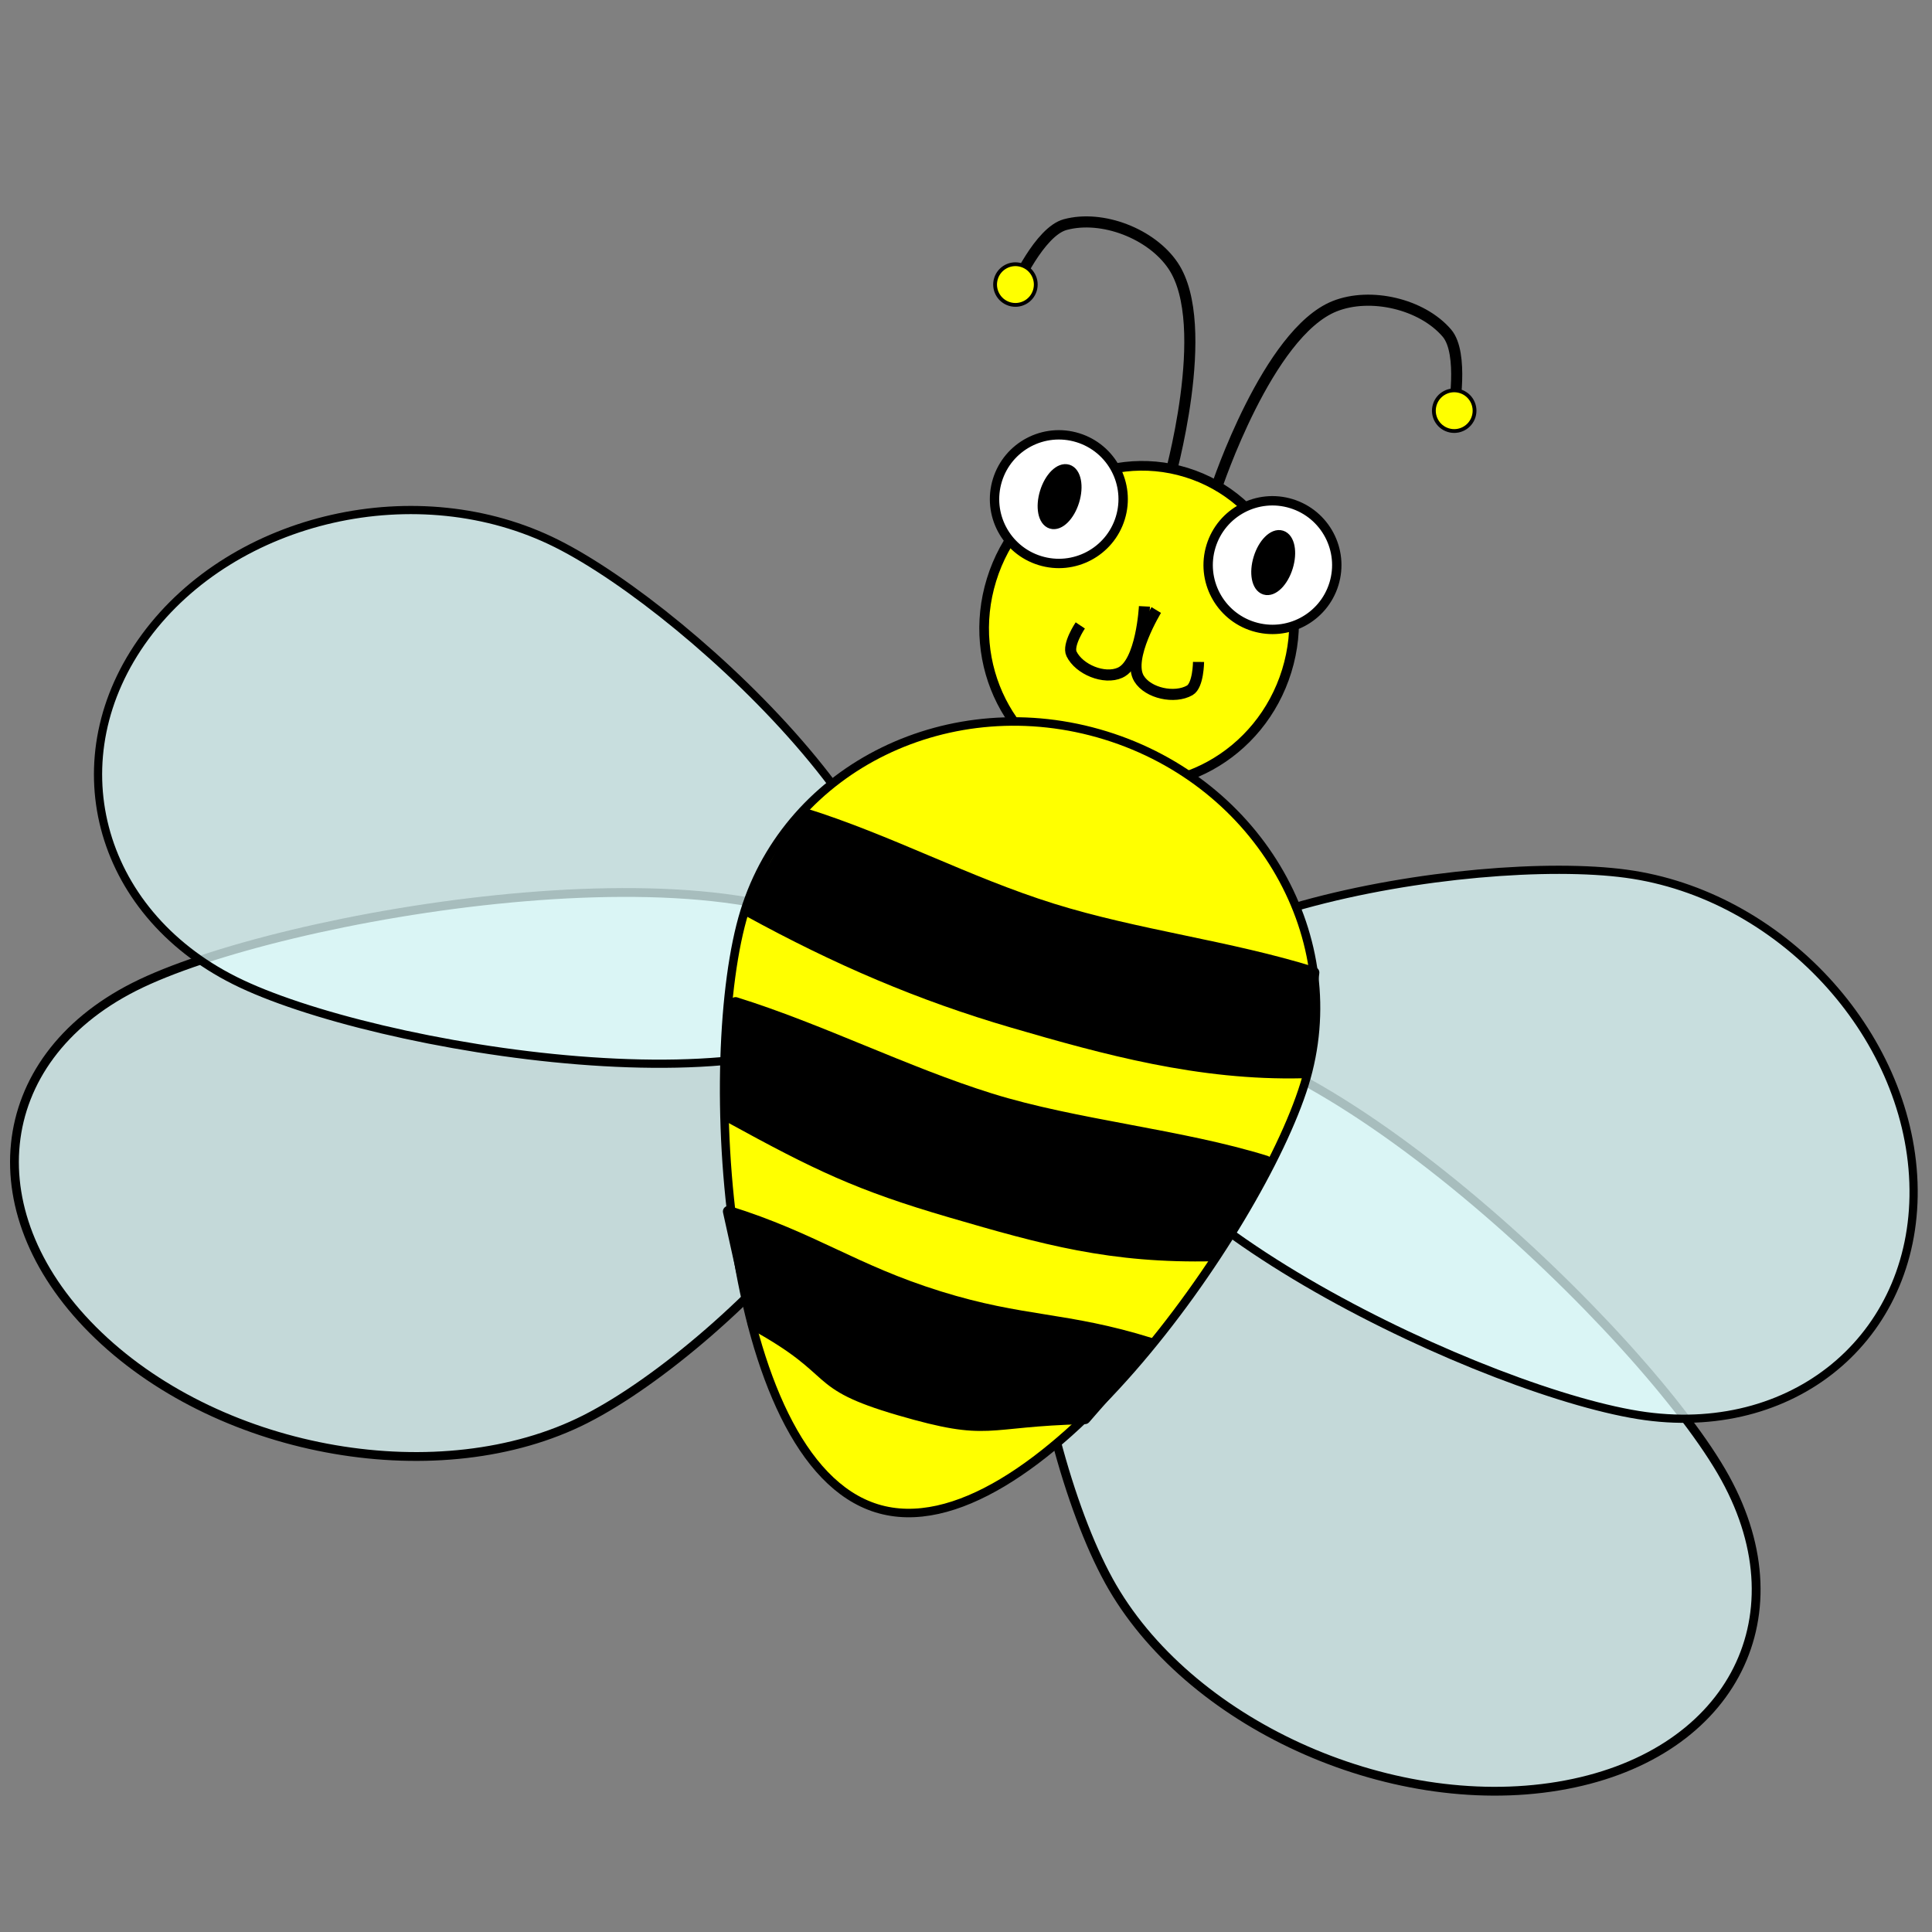
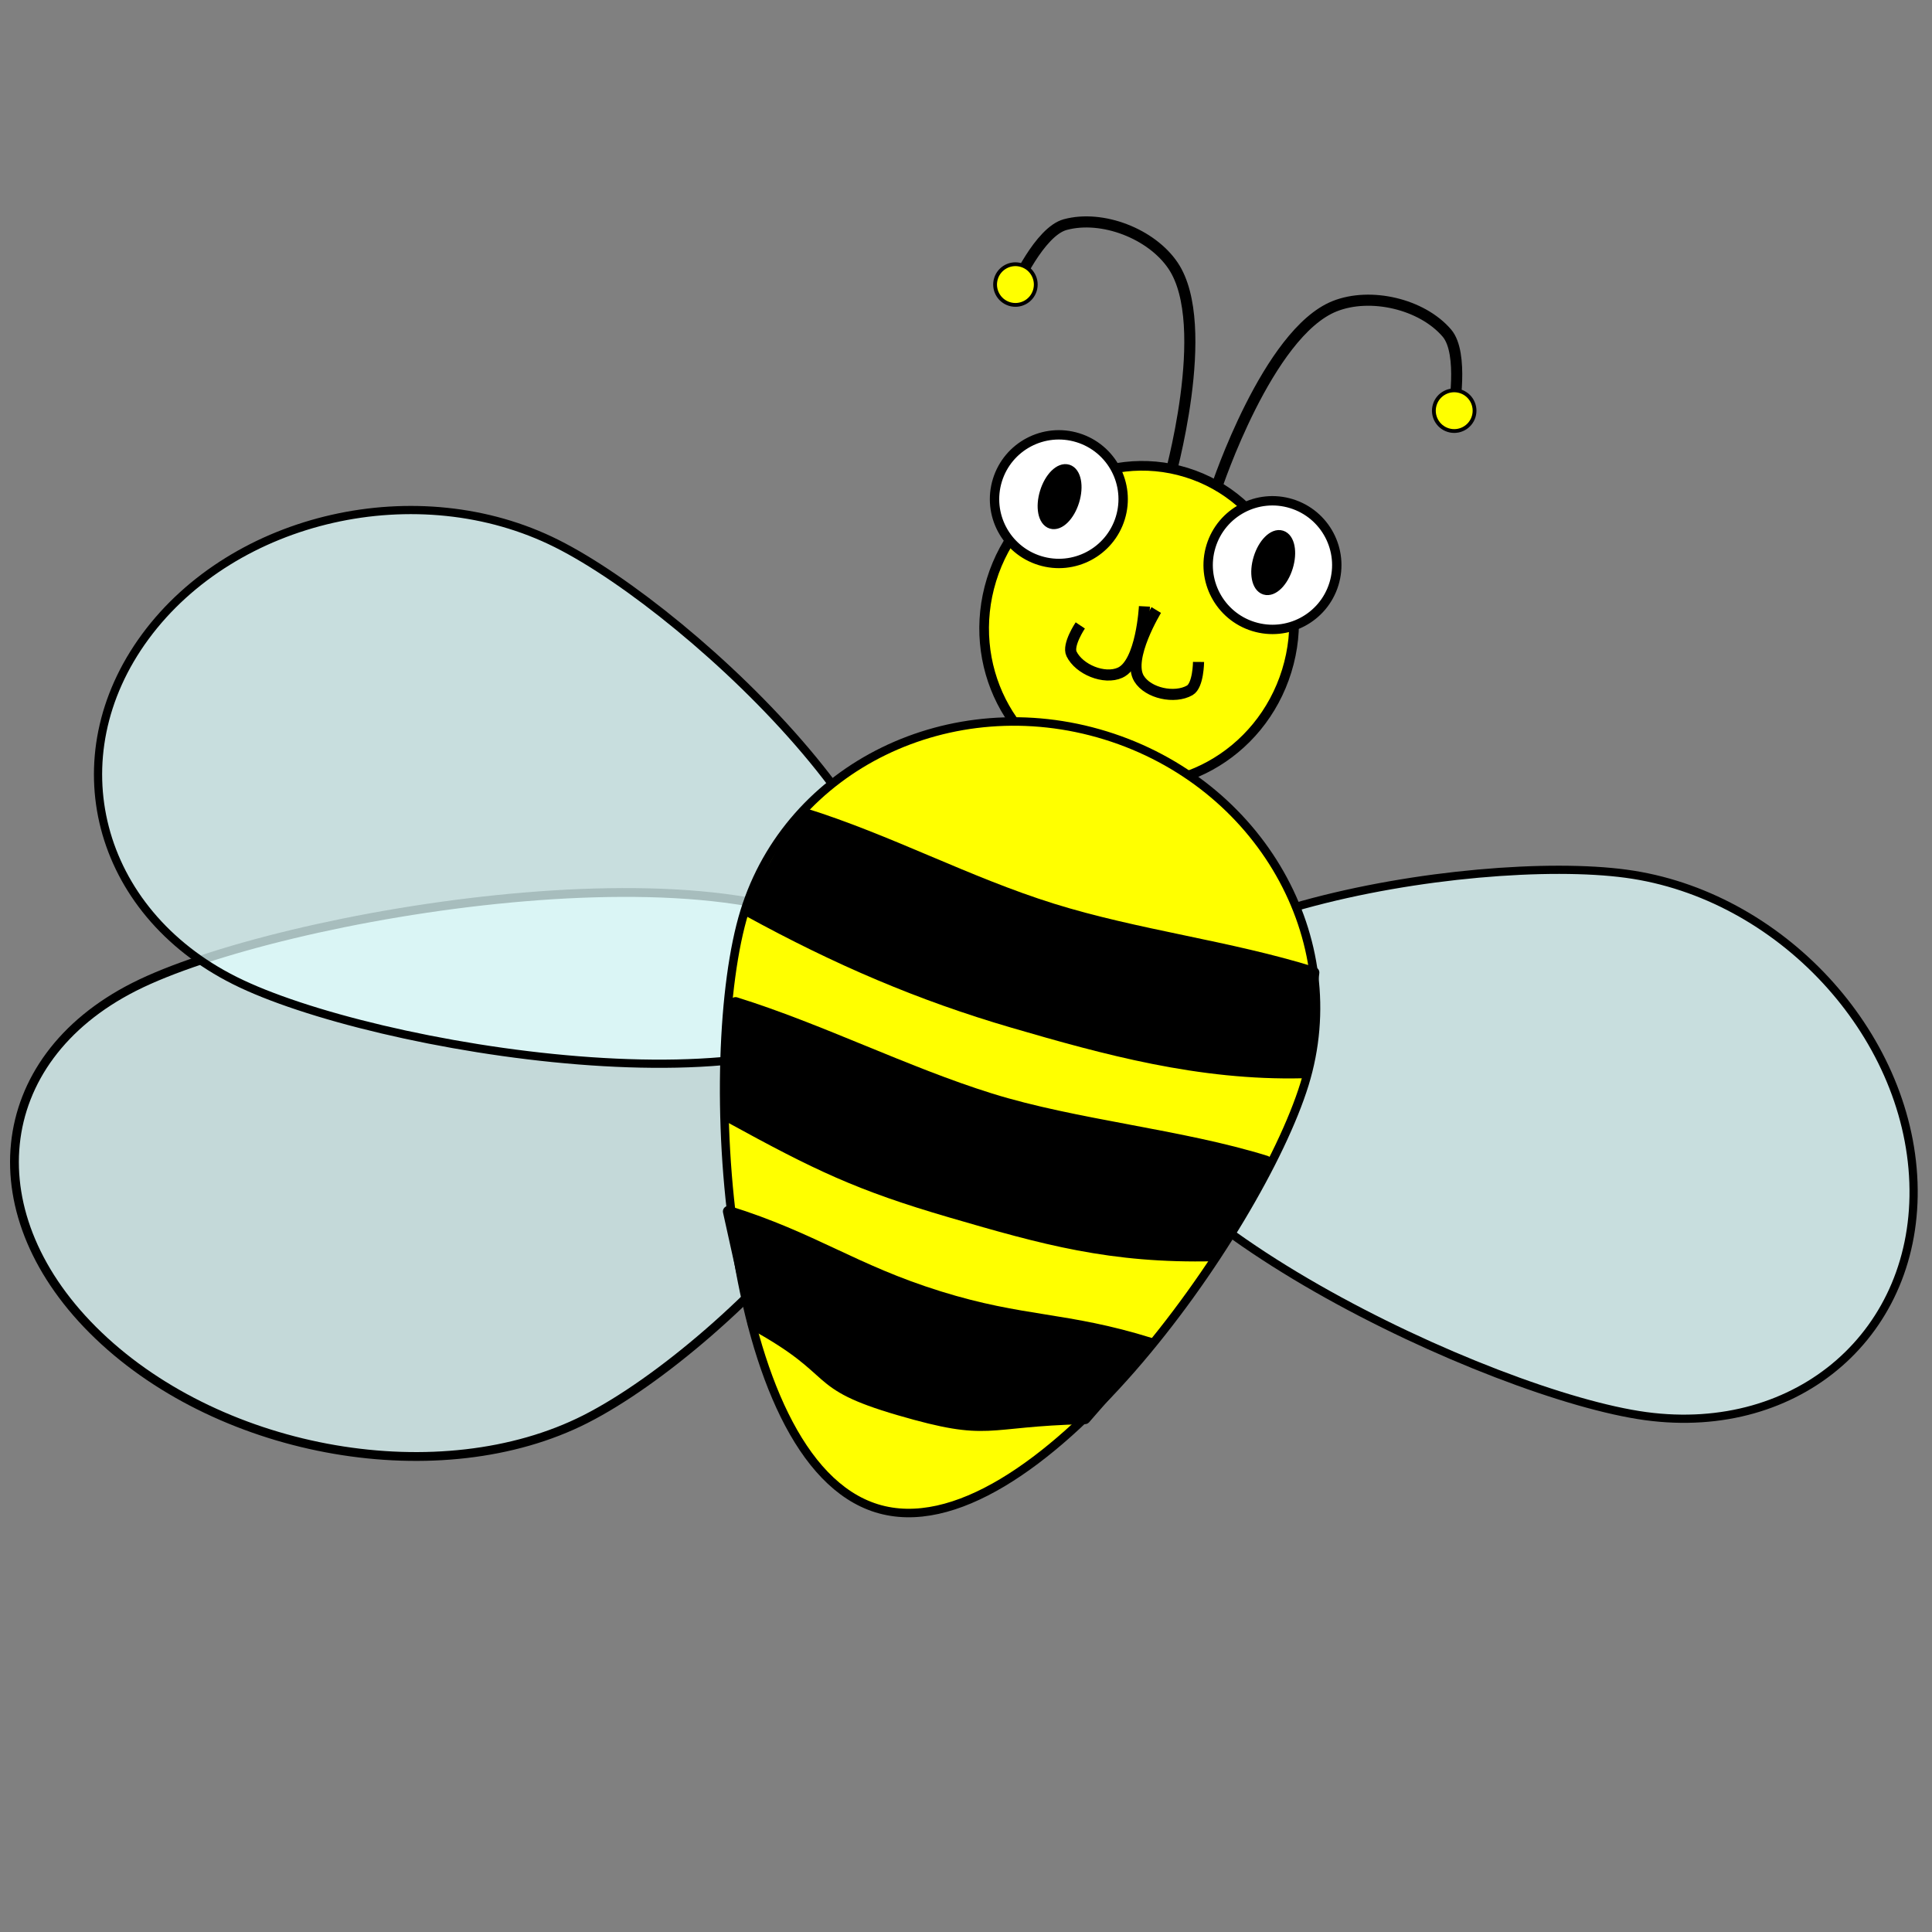
<svg xmlns="http://www.w3.org/2000/svg" id="svg2" viewBox="0 0 512 512" version="1.1">
  <rect x="0" y="0" width="512" height="512" fill="#808080" stroke="none" />
  <g id="layer1" stroke="#000" transform="translate(0 -540.36)">
    <g id="g3014" transform="matrix(1.124 .347 -.347 1.124 -27.173 229.76)">
      <path id="path4005-3" stroke-width="2.5" fill="none" d="m383.51 271.56s-0.741-36.66-13.387-46.855c-6.745-5.437-18.61-6.297-25.937-1.673-5.081 3.206-6.694 16.734-6.694 16.734" />
      <path id="path4007-4" stroke-linejoin="round" d="m189.09 219.02c0 1.848-1.498 3.347-3.347 3.347s-3.347-1.498-3.347-3.347 1.498-3.347 3.347-3.347 3.347 1.498 3.347 3.347z" fill-rule="evenodd" transform="matrix(-1.369 0 0 1.369 591.73 -60.589)" stroke-width=".625" fill="#ff0" />
      <path id="path4005" stroke-width="2.5" fill="none" d="m394.22 269.55s0.741-36.66 13.387-46.855c6.745-5.437 18.61-6.297 25.937-1.673 5.081 3.206 6.694 16.734 6.694 16.734" />
      <path id="path4007" stroke-linejoin="round" d="m189.09 219.02c0 1.848-1.498 3.347-3.347 3.347s-3.347-1.498-3.347-3.347 1.498-3.347 3.347-3.347 3.347 1.498 3.347 3.347z" fill-rule="evenodd" transform="matrix(1.369 0 0 1.369 186 -62.597)" stroke-width=".625" fill="#ff0" />
      <g id="g3873-1" stroke-linejoin="round" fill="#e1ffff" transform="matrix(-1 0 0 1 763.97 -1.354)">
-         <path id="path2987-8-6" stroke-width="1.986" fill-opacity=".699" d="m320.3 513.39c26.203-25.338 65.614-101.85 30.847-119.25-34.767-17.403-130.55 30.893-156.75 56.231-26.203 25.338-19.261 59.986 15.506 77.389s84.193 10.97 110.4-14.368z" />
        <path id="path2987-8-9-9" stroke-width="1.849" fill-opacity=".74" d="m255.9 326.84c34.362 5.728 111.99 44.059 100.87 75.941-11.117 31.882-106.77 45.243-141.13 39.515-34.362-5.728-53.205-36.217-42.088-68.099s47.985-53.085 82.346-47.357z" />
      </g>
      <g id="g3873" stroke-linejoin="round" fill="#e1ffff" transform="translate(0 -1.354)">
        <path id="path2987-8" stroke-width="1.986" fill-opacity=".699" d="m320.3 513.39c26.203-25.338 65.614-101.85 30.847-119.25-34.767-17.403-130.55 30.893-156.75 56.231-26.203 25.338-19.261 59.986 15.506 77.389s84.193 10.97 110.4-14.368z" />
        <path id="path2987-8-9" stroke-width="1.849" fill-opacity=".74" d="m255.9 326.84c34.362 5.728 111.99 44.059 100.87 75.941-11.117 31.882-106.77 45.243-141.13 39.515-34.362-5.728-53.205-36.217-42.088-68.099s47.985-53.085 82.346-47.357z" />
      </g>
      <path id="path2985" stroke-linejoin="round" d="m311.43 308.08c0 22.88-17.909 41.429-40 41.429s-40-18.548-40-41.429c0-22.88 17.909-41.429 40-41.429s40 18.548 40 41.429z" transform="matrix(.87 0 0 .87 150.58 36.361)" stroke-width="2.5" fill="#ff0" />
      <path id="path2987" stroke-linejoin="round" stroke-width="1.917" fill="#ff0" d="m452.81 392.19c0 34.173-27.437 119.7-63.891 119.7s-68.12-85.525-68.12-119.7c0-34.173 29.552-61.876 66.006-61.876s66.006 27.703 66.006 61.876z" />
      <path id="rect3924" stroke-linejoin="round" stroke-width="2.5" fill-rule="evenodd" d="m327.09 367.16c20.051 0.059 39.749 3.987 59.8 4.046s40.453-3.752 60.504-3.694l4.221 22.321c-22.017 7.374-44.034 8.064-65.699 8.402s-41.923-1.786-64.292-6.373z" />
      <path id="rect3924-9" stroke-linejoin="round" stroke-width="2.5" fill-rule="evenodd" d="m324.92 412.43c20.051 0.059 41.228 3.691 61.279 3.75s43.411-4.936 63.462-4.877l-4.949 23.8c-22.017 7.374-37.822 7.768-59.487 8.107s-31.865-1.194-54.234-5.782z" />
      <path id="rect3924-7" stroke-linejoin="round" stroke-width="2.5" fill-rule="evenodd" d="m337.27 457.84c20.051 0.059 30.875 4.283 50.926 4.341s28.62-4.048 48.671-3.99l-9.09 20.546c-22.017 7.374-18.89 10.135-40.555 10.473-21.665 0.338-14.708-4.153-37.077-8.74z" />
      <g id="g3977" stroke-linejoin="round" stroke-width="2.5" transform="translate(0 -.862)">
        <path id="path2989-2" transform="matrix(.845 0 0 .845 237.59 41.2)" fill="#fff" d="m222.86 286.65c0 9.468-7.675 17.143-17.143 17.143-9.468 0-17.143-7.675-17.143-17.143 0-9.468 7.675-17.143 17.143-17.143 9.468 0 17.143 7.675 17.143 17.143z" />
        <path id="path3963" fill-rule="evenodd" transform="translate(142,50)" d="m272.76 232.83c0 3.466-1.498 6.275-3.347 6.275s-3.347-2.809-3.347-6.275 1.498-6.275 3.347-6.275 3.347 2.809 3.347 6.275z" />
      </g>
      <g id="g3977-9" stroke-linejoin="round" stroke-width="2.5" transform="translate(-50.366 -.862)">
        <path id="path2989-2-1" transform="matrix(.845 0 0 .845 237.59 41.2)" fill="#fff" d="m222.86 286.65c0 9.468-7.675 17.143-17.143 17.143-9.468 0-17.143-7.675-17.143-17.143 0-9.468 7.675-17.143 17.143-17.143 9.468 0 17.143 7.675 17.143 17.143z" />
        <path id="path3963-0" fill-rule="evenodd" transform="translate(142,50)" d="m272.76 232.83c0 3.466-1.498 6.275-3.347 6.275s-3.347-2.809-3.347-6.275 1.498-6.275 3.347-6.275 3.347 2.809 3.347 6.275z" />
      </g>
      <g id="g4050" stroke-width="2.5" fill="none" transform="translate(138.38 114.63)">
        <path id="path4030" d="m251.01 185.32s-3.141 12.384 0.837 15.897c2.934 2.591 9.046 2.028 11.714-0.837 1.52-1.633 0-6.694 0-6.694" />
        <path id="path4030-9" d="m248.23 185.32s3.141 12.384-0.837 15.897c-2.934 2.591-9.046 2.028-11.714-0.837-1.52-1.633 0-6.694 0-6.694" />
      </g>
    </g>
    <g id="g3014-4" transform="matrix(.329 .102 -.102 .329 550.2 491.84)">
      <path id="path4005-3-1" stroke-width="2.5" fill="none" d="m383.51 271.56s-0.741-36.66-13.387-46.855c-6.745-5.437-18.61-6.297-25.937-1.673-5.081 3.206-6.694 16.734-6.694 16.734" />
      <path id="path4007-4-3" stroke-linejoin="round" d="m189.09 219.02c0 1.848-1.498 3.347-3.347 3.347s-3.347-1.498-3.347-3.347 1.498-3.347 3.347-3.347 3.347 1.498 3.347 3.347z" fill-rule="evenodd" transform="matrix(-1.369 0 0 1.369 591.73 -60.589)" stroke-width=".625" fill="#ff0" />
      <path id="path4005-6" stroke-width="2.5" fill="none" d="m394.22 269.55s0.741-36.66 13.387-46.855c6.745-5.437 18.61-6.297 25.937-1.673 5.081 3.206 6.694 16.734 6.694 16.734" />
      <path id="path4007-5" stroke-linejoin="round" d="m189.09 219.02c0 1.848-1.498 3.347-3.347 3.347s-3.347-1.498-3.347-3.347 1.498-3.347 3.347-3.347 3.347 1.498 3.347 3.347z" fill-rule="evenodd" transform="matrix(1.369 0 0 1.369 186 -62.597)" stroke-width=".625" fill="#ff0" />
      <g id="g3873-1-7" stroke-linejoin="round" fill="#e1ffff" transform="matrix(-1 0 0 1 763.97 -1.354)">
-         <path id="path2987-8-6-8" stroke-width="1.986" fill-opacity=".699" d="m320.3 513.39c26.203-25.338 65.614-101.85 30.847-119.25-34.767-17.403-130.55 30.893-156.75 56.231-26.203 25.338-19.261 59.986 15.506 77.389s84.193 10.97 110.4-14.368z" />
+         <path id="path2987-8-6-8" stroke-width="1.986" fill-opacity=".699" d="m320.3 513.39c26.203-25.338 65.614-101.85 30.847-119.25-34.767-17.403-130.55 30.893-156.75 56.231-26.203 25.338-19.261 59.986 15.506 77.389z" />
        <path id="path2987-8-9-9-9" stroke-width="1.849" fill-opacity=".74" d="m255.9 326.84c34.362 5.728 111.99 44.059 100.87 75.941-11.117 31.882-106.77 45.243-141.13 39.515-34.362-5.728-53.205-36.217-42.088-68.099s47.985-53.085 82.346-47.357z" />
      </g>
      <g id="g3873-14" stroke-linejoin="round" fill="#e1ffff" transform="translate(0 -1.354)">
-         <path id="path2987-8-69" stroke-width="1.986" fill-opacity=".699" d="m320.3 513.39c26.203-25.338 65.614-101.85 30.847-119.25-34.767-17.403-130.55 30.893-156.75 56.231-26.203 25.338-19.261 59.986 15.506 77.389s84.193 10.97 110.4-14.368z" />
        <path id="path2987-8-9-3" stroke-width="1.849" fill-opacity=".74" d="m255.9 326.84c34.362 5.728 111.99 44.059 100.87 75.941-11.117 31.882-106.77 45.243-141.13 39.515-34.362-5.728-53.205-36.217-42.088-68.099s47.985-53.085 82.346-47.357z" />
      </g>
      <path id="path2985-9" stroke-linejoin="round" d="m311.43 308.08c0 22.88-17.909 41.429-40 41.429s-40-18.548-40-41.429c0-22.88 17.909-41.429 40-41.429s40 18.548 40 41.429z" transform="matrix(.87 0 0 .87 150.58 36.361)" stroke-width="2.5" fill="#ff0" />
-       <path id="path2987-0" stroke-linejoin="round" stroke-width="1.917" fill="#ff0" d="m452.81 392.19c0 34.173-27.437 119.7-63.891 119.7s-68.12-85.525-68.12-119.7c0-34.173 29.552-61.876 66.006-61.876s66.006 27.703 66.006 61.876z" />
      <path id="rect3924-3" stroke-linejoin="round" stroke-width="2.5" fill-rule="evenodd" d="m327.09 367.16c20.051 0.059 39.749 3.987 59.8 4.046s40.453-3.752 60.504-3.694l4.221 22.321c-22.017 7.374-44.034 8.064-65.699 8.402s-41.923-1.786-64.292-6.373z" />
      <path id="rect3924-9-4" stroke-linejoin="round" stroke-width="2.5" fill-rule="evenodd" d="m324.92 412.43c20.051 0.059 41.228 3.691 61.279 3.75s43.411-4.936 63.462-4.877l-4.949 23.8c-22.017 7.374-37.822 7.768-59.487 8.107s-31.865-1.194-54.234-5.782z" />
      <path id="rect3924-7-0" stroke-linejoin="round" stroke-width="2.5" fill-rule="evenodd" d="m337.27 457.84c20.051 0.059 30.875 4.283 50.926 4.341s28.62-4.048 48.671-3.99l-9.09 20.546c-22.017 7.374-18.89 10.135-40.555 10.473-21.665 0.338-14.708-4.153-37.077-8.74z" />
      <g id="g3977-8" stroke-linejoin="round" stroke-width="2.5" transform="translate(0 -.862)">
-         <path id="path2989-2-9" transform="matrix(.845 0 0 .845 237.59 41.2)" fill="#fff" d="m222.86 286.65c0 9.468-7.675 17.143-17.143 17.143-9.468 0-17.143-7.675-17.143-17.143 0-9.468 7.675-17.143 17.143-17.143 9.468 0 17.143 7.675 17.143 17.143z" />
        <path id="path3963-3" fill-rule="evenodd" transform="translate(142,50)" d="m272.76 232.83c0 3.466-1.498 6.275-3.347 6.275s-3.347-2.809-3.347-6.275 1.498-6.275 3.347-6.275 3.347 2.809 3.347 6.275z" />
      </g>
      <g id="g3977-9-3" stroke-linejoin="round" stroke-width="2.5" transform="translate(-50.366 -.862)">
        <path id="path2989-2-1-9" transform="matrix(.845 0 0 .845 237.59 41.2)" fill="#fff" d="m222.86 286.65c0 9.468-7.675 17.143-17.143 17.143-9.468 0-17.143-7.675-17.143-17.143 0-9.468 7.675-17.143 17.143-17.143 9.468 0 17.143 7.675 17.143 17.143z" />
        <path id="path3963-0-2" fill-rule="evenodd" transform="translate(142,50)" d="m272.76 232.83c0 3.466-1.498 6.275-3.347 6.275s-3.347-2.809-3.347-6.275 1.498-6.275 3.347-6.275 3.347 2.809 3.347 6.275z" />
      </g>
      <g id="g4050-5" stroke-width="2.5" fill="none" transform="translate(138.38 114.63)">
        <path id="path4030-8" d="m251.01 185.32s-3.141 12.384 0.837 15.897c2.934 2.591 9.046 2.028 11.714-0.837 1.52-1.633 0-6.694 0-6.694" />
        <path id="path4030-9-9" d="m248.23 185.32s3.141 12.384-0.837 15.897c-2.934 2.591-9.046 2.028-11.714-0.837-1.52-1.633 0-6.694 0-6.694" />
      </g>
    </g>
  </g>
</svg>